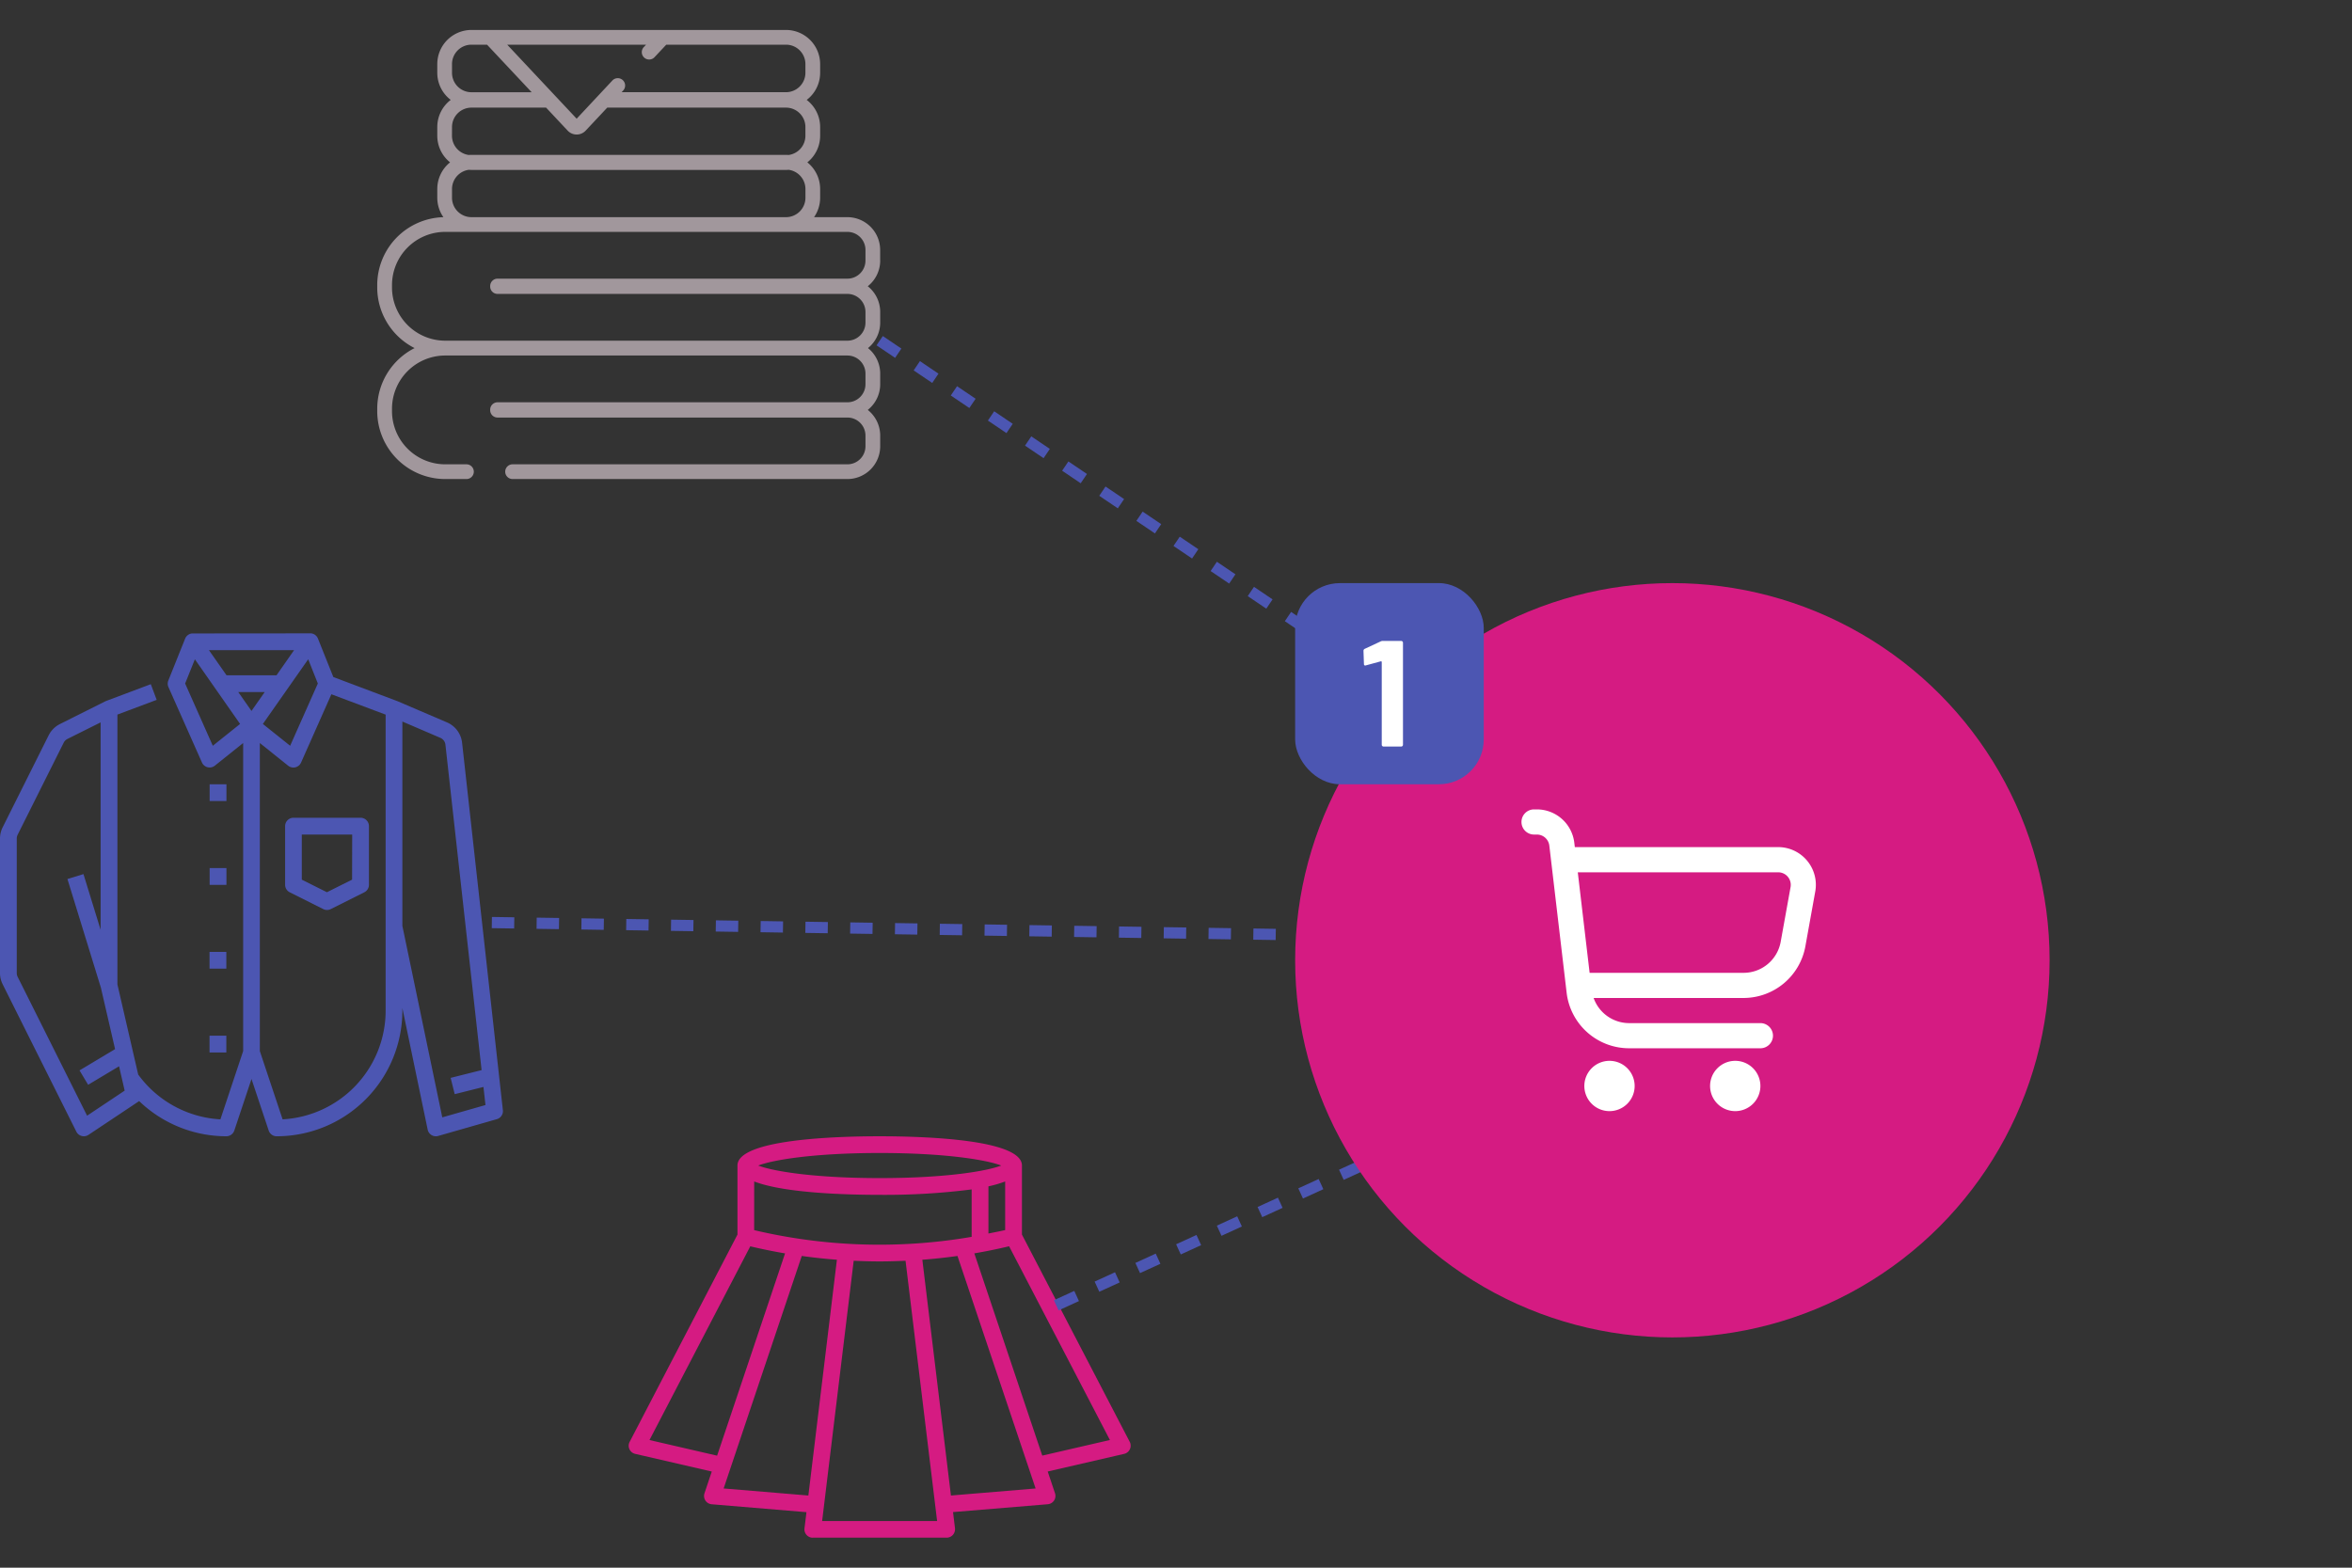
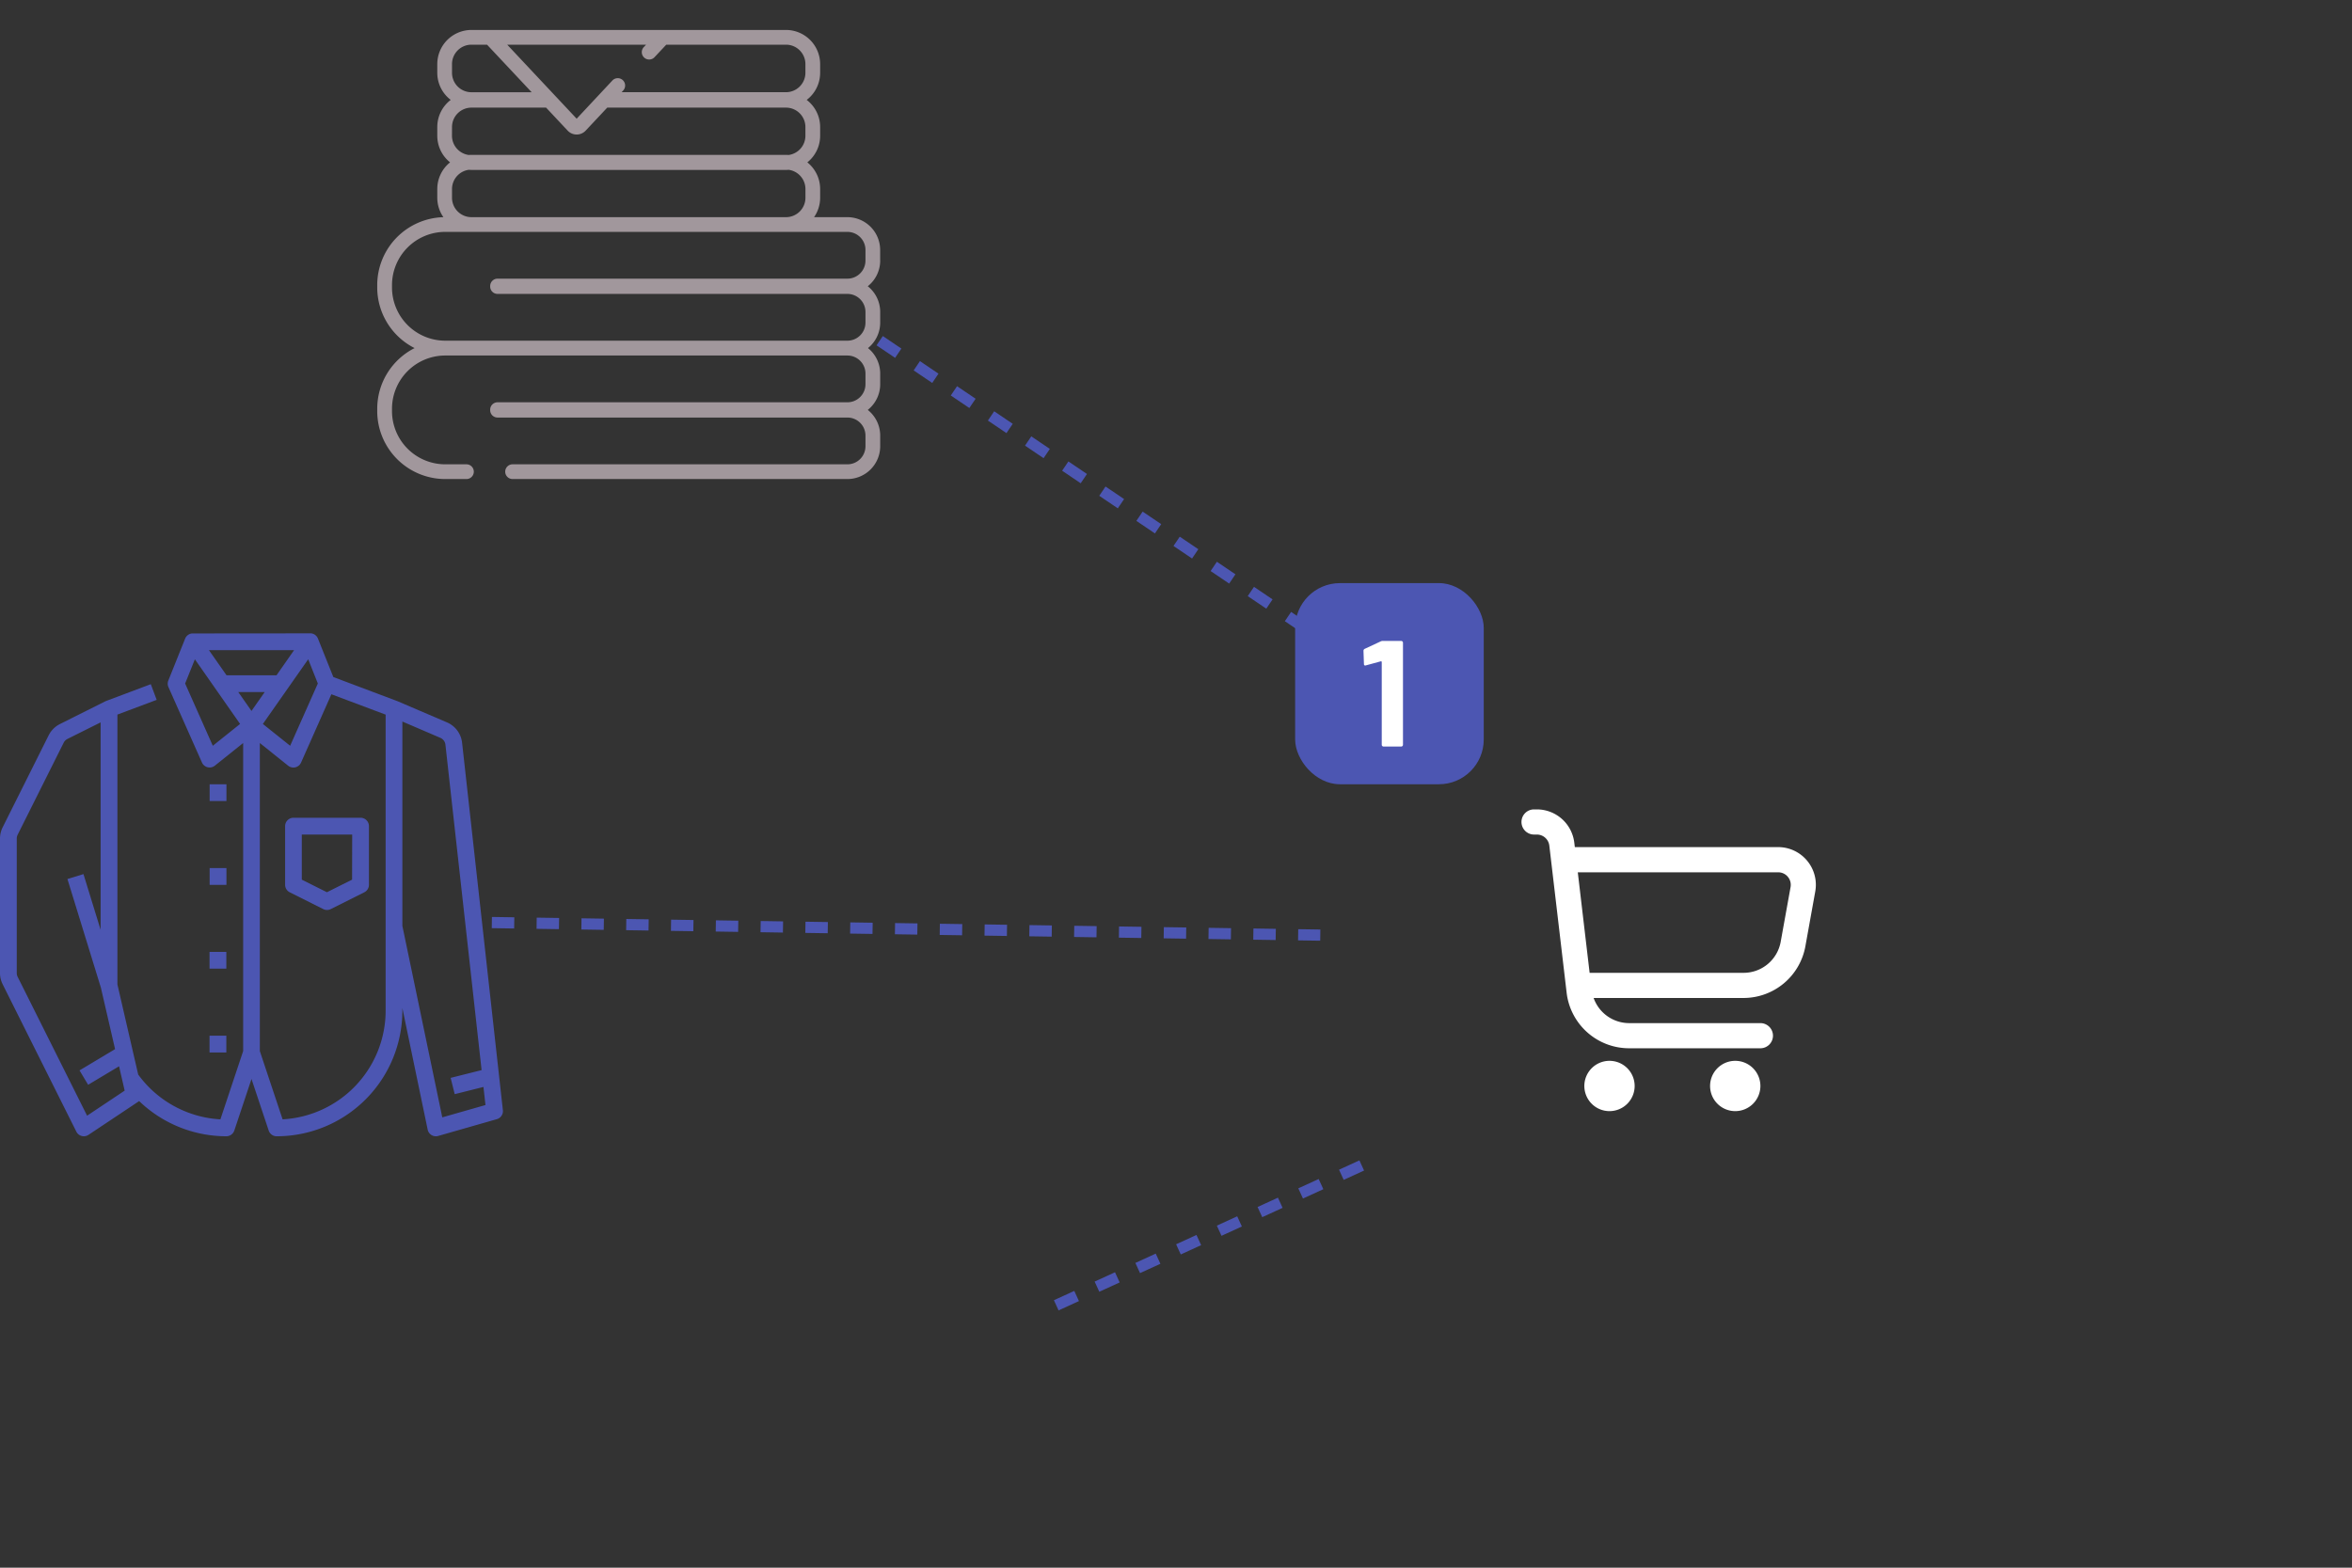
<svg xmlns="http://www.w3.org/2000/svg" id="ba1a40e2-424a-4a9f-b487-ccc5d7eb0282" data-name="Layer 1" width="210" height="140" viewBox="0 0 210 140">
  <rect x="0" y="0" width="210" height="140" fill="#333333" stroke="none" />
  <path d="M77.274,23.273a1.614,1.614,0,0,1-1.612,1.612H44.424a.657.657,0,0,0-.658.657v.048a.657.657,0,0,0,.658.657H75.662a1.614,1.614,0,0,1,1.612,1.612v.953a1.614,1.614,0,0,1-1.612,1.612H39.746A4.756,4.756,0,0,1,35,25.673v-.214a4.756,4.756,0,0,1,4.75-4.751H75.662a1.614,1.614,0,0,1,1.612,1.612ZM40.358,16.879a1.735,1.735,0,0,1,1.5-1.715c.078.006.157.01.237.01H70.178c.08,0,.159,0,.237-.01a1.735,1.735,0,0,1,1.5,1.715v.78a1.736,1.736,0,0,1-1.734,1.734H42.092a1.736,1.736,0,0,1-1.734-1.734Zm0-5.534a1.736,1.736,0,0,1,1.734-1.734h6.666l1.93,2.058a1.1,1.1,0,0,0,1.6,0l1.93-2.058H70.178a1.736,1.736,0,0,1,1.734,1.734v.78a1.735,1.735,0,0,1-1.5,1.716c-.078-.006-.157-.01-.237-.01H42.092c-.08,0-.159,0-.237.01a1.735,1.735,0,0,1-1.5-1.716Zm0-5.621A1.735,1.735,0,0,1,42.092,3.99h1.394L47.47,8.237H42.092A1.736,1.736,0,0,1,40.358,6.5ZM57.685,3.99l-.188.2a.658.658,0,1,0,.959.9l1.032-1.1h10.69a1.735,1.735,0,0,1,1.734,1.734V6.5a1.736,1.736,0,0,1-1.734,1.734H55.5l.137-.146a.657.657,0,0,0-.959-.9L51.487,10.6l-6.2-6.609Zm20.9,19.283V22.32a2.93,2.93,0,0,0-2.927-2.927H72.684a3.036,3.036,0,0,0,.543-1.734v-.78A3.044,3.044,0,0,0,72.084,14.5a3.043,3.043,0,0,0,1.143-2.377v-.78a3.047,3.047,0,0,0-1.2-2.421,3.044,3.044,0,0,0,1.2-2.421V5.724a3.053,3.053,0,0,0-3.049-3.049H42.092a3.053,3.053,0,0,0-3.049,3.049V6.5a3.044,3.044,0,0,0,1.2,2.421,3.047,3.047,0,0,0-1.2,2.421v.78A3.043,3.043,0,0,0,40.186,14.5a3.044,3.044,0,0,0-1.143,2.377v.78a3.027,3.027,0,0,0,.546,1.738,6.071,6.071,0,0,0-5.908,6.062v.214a6.072,6.072,0,0,0,3.337,5.415A6.071,6.071,0,0,0,33.681,36.5v.214a6.072,6.072,0,0,0,6.065,6.066h1.926a.658.658,0,0,0,0-1.315H39.746A4.756,4.756,0,0,1,35,36.717V36.5a4.756,4.756,0,0,1,4.75-4.751H75.662a1.614,1.614,0,0,1,1.612,1.612v.953a1.614,1.614,0,0,1-1.612,1.612H44.424a.657.657,0,0,0-.658.657v.048a.657.657,0,0,0,.658.657H75.662A1.614,1.614,0,0,1,77.274,38.9v.953a1.614,1.614,0,0,1-1.612,1.612H45.792a.658.658,0,1,0,0,1.315h29.87a2.93,2.93,0,0,0,2.927-2.927V38.9a2.922,2.922,0,0,0-1.11-2.293,2.923,2.923,0,0,0,1.11-2.293v-.953a2.921,2.921,0,0,0-1.09-2.276,2.923,2.923,0,0,0,1.09-2.276v-.953a2.922,2.922,0,0,0-1.11-2.293A2.923,2.923,0,0,0,78.589,23.273Z" style="fill:#a1979c" />
  <path d="M26.256,58.062h-7.6l1.572,2.245h4.46ZM23.636,61.8H21.272l1.182,1.689ZM17.4,58.876,16.53,61.04,19,66.6l2.436-1.949Zm10.118,0L23.47,64.652,25.906,66.6l2.472-5.561Zm-7.3,11.161v1.5h-1.5v-1.5Zm0,7.485v1.5h-1.5v-1.5Zm11.227-2.994H26.945v4.028l2.245,1.123,2.246-1.123Zm.748-1.5a.749.749,0,0,1,.749.748v5.24a.75.75,0,0,1-.414.669l-2.994,1.5a.752.752,0,0,1-.67,0l-2.993-1.5a.748.748,0,0,1-.414-.669v-5.24a.748.748,0,0,1,.748-.748ZM20.209,85.006v1.5h-1.5v-1.5Zm0,7.485v1.5h-1.5v-1.5ZM8.982,64.512,6.02,65.992a.752.752,0,0,0-.334.335l-4.11,8.219a.75.75,0,0,0-.079.335V86.9a.75.75,0,0,0,.079.335l6.2,12.4,3.355-2.237-.5-2.174L7.87,96.875,7.1,95.591l3.174-1.9L9.007,88.2l-2.986-9.7,1.431-.44,1.53,4.973Zm26.944-.076V82.684l3.563,17.1,3.857-1.1-.18-1.615-2.567.642-.363-1.453L43,95.564,39.77,66.5a.752.752,0,0,0-.449-.606ZM29.588,62,26.88,68.1a.747.747,0,0,1-1.151.281L23.2,66.355V93.866l2.032,6.095a9.728,9.728,0,0,0,9.2-9.715V63.819Zm-1.895-5.439h.043l.043,0a.747.747,0,0,1,.609.465l1.374,3.436L35.441,62.6h0l.033.012,4.437,1.9a2.248,2.248,0,0,1,1.347,1.816L44.9,99.145a.748.748,0,0,1-.538.8l-5.239,1.5a.747.747,0,0,1-.938-.567L35.926,90.023v.223A11.226,11.226,0,0,1,24.7,101.473a.748.748,0,0,1-.71-.512l-1.535-4.606-1.535,4.606a.75.75,0,0,1-.71.512,11.246,11.246,0,0,1-7.788-3.144l-.03.024L7.9,101.347a.75.75,0,0,1-1.085-.288L.237,87.9A2.253,2.253,0,0,1,0,86.9V74.881a2.259,2.259,0,0,1,.237-1l4.11-8.219a2.257,2.257,0,0,1,1-1L9.4,62.631l.072-.031,3.992-1.5.526,1.4-3.506,1.314v24.1l1.856,8.048a9.756,9.756,0,0,0,7.339,4l2.031-6.095V66.355l-2.526,2.021a.748.748,0,0,1-1.151-.28l-2.994-6.737a.749.749,0,0,1-.011-.582l1.5-3.742a.747.747,0,0,1,.609-.465.612.612,0,0,1,.086,0Z" style="fill:#4c56b2" />
-   <path d="M93.06,129.991,86.993,111.93q1.562-.267,3.105-.633l9,17.3Zm-8.155,3.565L82.352,112.5q1.575-.119,3.137-.338l6.976,20.764Zm-11.5,2.275,2.818-23.241c.772.035,1.544.059,2.315.059s1.545-.024,2.315-.059l2.818,23.241Zm-1.229-2.275-7.565-.631,6.976-20.764q1.563.219,3.137.338ZM57.99,128.6l9-17.3q1.543.368,3.105.633l-6.067,18.063Zm9.349-23.091c2.7,1.053,8.357,1.195,11.2,1.195a61.325,61.325,0,0,0,8.216-.484v4.235a48.715,48.715,0,0,1-19.42-.6Zm22.408,0v4.34c-.5.117-1,.207-1.494.309v-4.212A10.385,10.385,0,0,0,89.747,105.509Zm-11.2-2.542c5.989,0,9.613.638,10.847,1.12-1.234.483-4.858,1.121-10.847,1.121s-9.613-.638-10.847-1.121C68.93,103.605,72.554,102.967,78.543,102.967Zm22.389,25.975a.737.737,0,0,0-.065-.177l-9.626-18.512v-6.166c0-2.359-8.881-2.614-12.7-2.614s-12.7.255-12.7,2.614v6.166l-9.627,18.512a.745.745,0,0,0,.5,1.072l6.833,1.577-.651,1.942a.746.746,0,0,0,.646.981l8.459.705-.176,1.449a.748.748,0,0,0,.655.829.846.846,0,0,0,.087,0h11.95a.746.746,0,0,0,.747-.747.679.679,0,0,0,0-.09l-.176-1.449,8.459-.7a.747.747,0,0,0,.646-.981l-.651-1.942,6.833-1.577A.747.747,0,0,0,100.932,128.942Z" style="fill:#d51b82" />
  <line x1="94.307" y1="116.569" x2="122.374" y2="103.718" style="fill:none;stroke:#4c56b2;stroke-miterlimit:10;stroke-dasharray:2,2" />
  <path d="M43.914,82.387l73.969,1.122" style="fill:none;stroke:#4c56b2;stroke-miterlimit:10;stroke-dasharray:2,2" />
  <path d="M78.543,30.424,125.266,62" style="fill:none;stroke:#4c56b2;stroke-miterlimit:10;stroke-dasharray:2,2" />
-   <circle cx="149.319" cy="85.755" r="33.681" style="fill:#d51b82" />
  <rect x="115.638" y="52.074" width="16.84" height="17.963" rx="4" style="fill:#4c56b2" />
  <path d="M125.105,66.669a.157.157,0,0,0,.114-.047.155.155,0,0,0,.047-.115V57.4a.155.155,0,0,0-.047-.115.157.157,0,0,0-.114-.047h-1.63a.4.4,0,0,0-.2.041l-1.414.66a.19.19,0,0,0-.121.188l.04,1.159c0,.1.04.148.121.148l.054-.013,1.334-.364a.044.044,0,0,1,.054.013.078.078,0,0,1,.027.054v7.383a.16.16,0,0,0,.161.162Z" style="fill:#fff" />
  <path d="M161.347,76.86a3.361,3.361,0,0,0-2.586-1.21H140.609l-.047-.394a3.368,3.368,0,0,0-3.343-2.974h-.25a1.123,1.123,0,0,0,0,2.246h.25a1.121,1.121,0,0,1,1.114.991l1.545,13.136a5.615,5.615,0,0,0,5.576,4.959h11.724a1.123,1.123,0,0,0,0-2.246H145.454a3.368,3.368,0,0,1-3.166-2.245H155.67a5.615,5.615,0,0,0,5.525-4.618l.881-4.888A3.362,3.362,0,0,0,161.347,76.86Zm-2.357,7.247a3.367,3.367,0,0,1-3.32,2.77H141.93L140.874,77.9h17.887a1.122,1.122,0,0,1,1.111,1.322ZM143.706,94.736a2.246,2.246,0,1,0,2.245,2.246A2.246,2.246,0,0,0,143.706,94.736Zm11.226,0a2.246,2.246,0,1,0,2.246,2.246A2.246,2.246,0,0,0,154.932,94.736Z" style="fill:#fff" />
</svg>